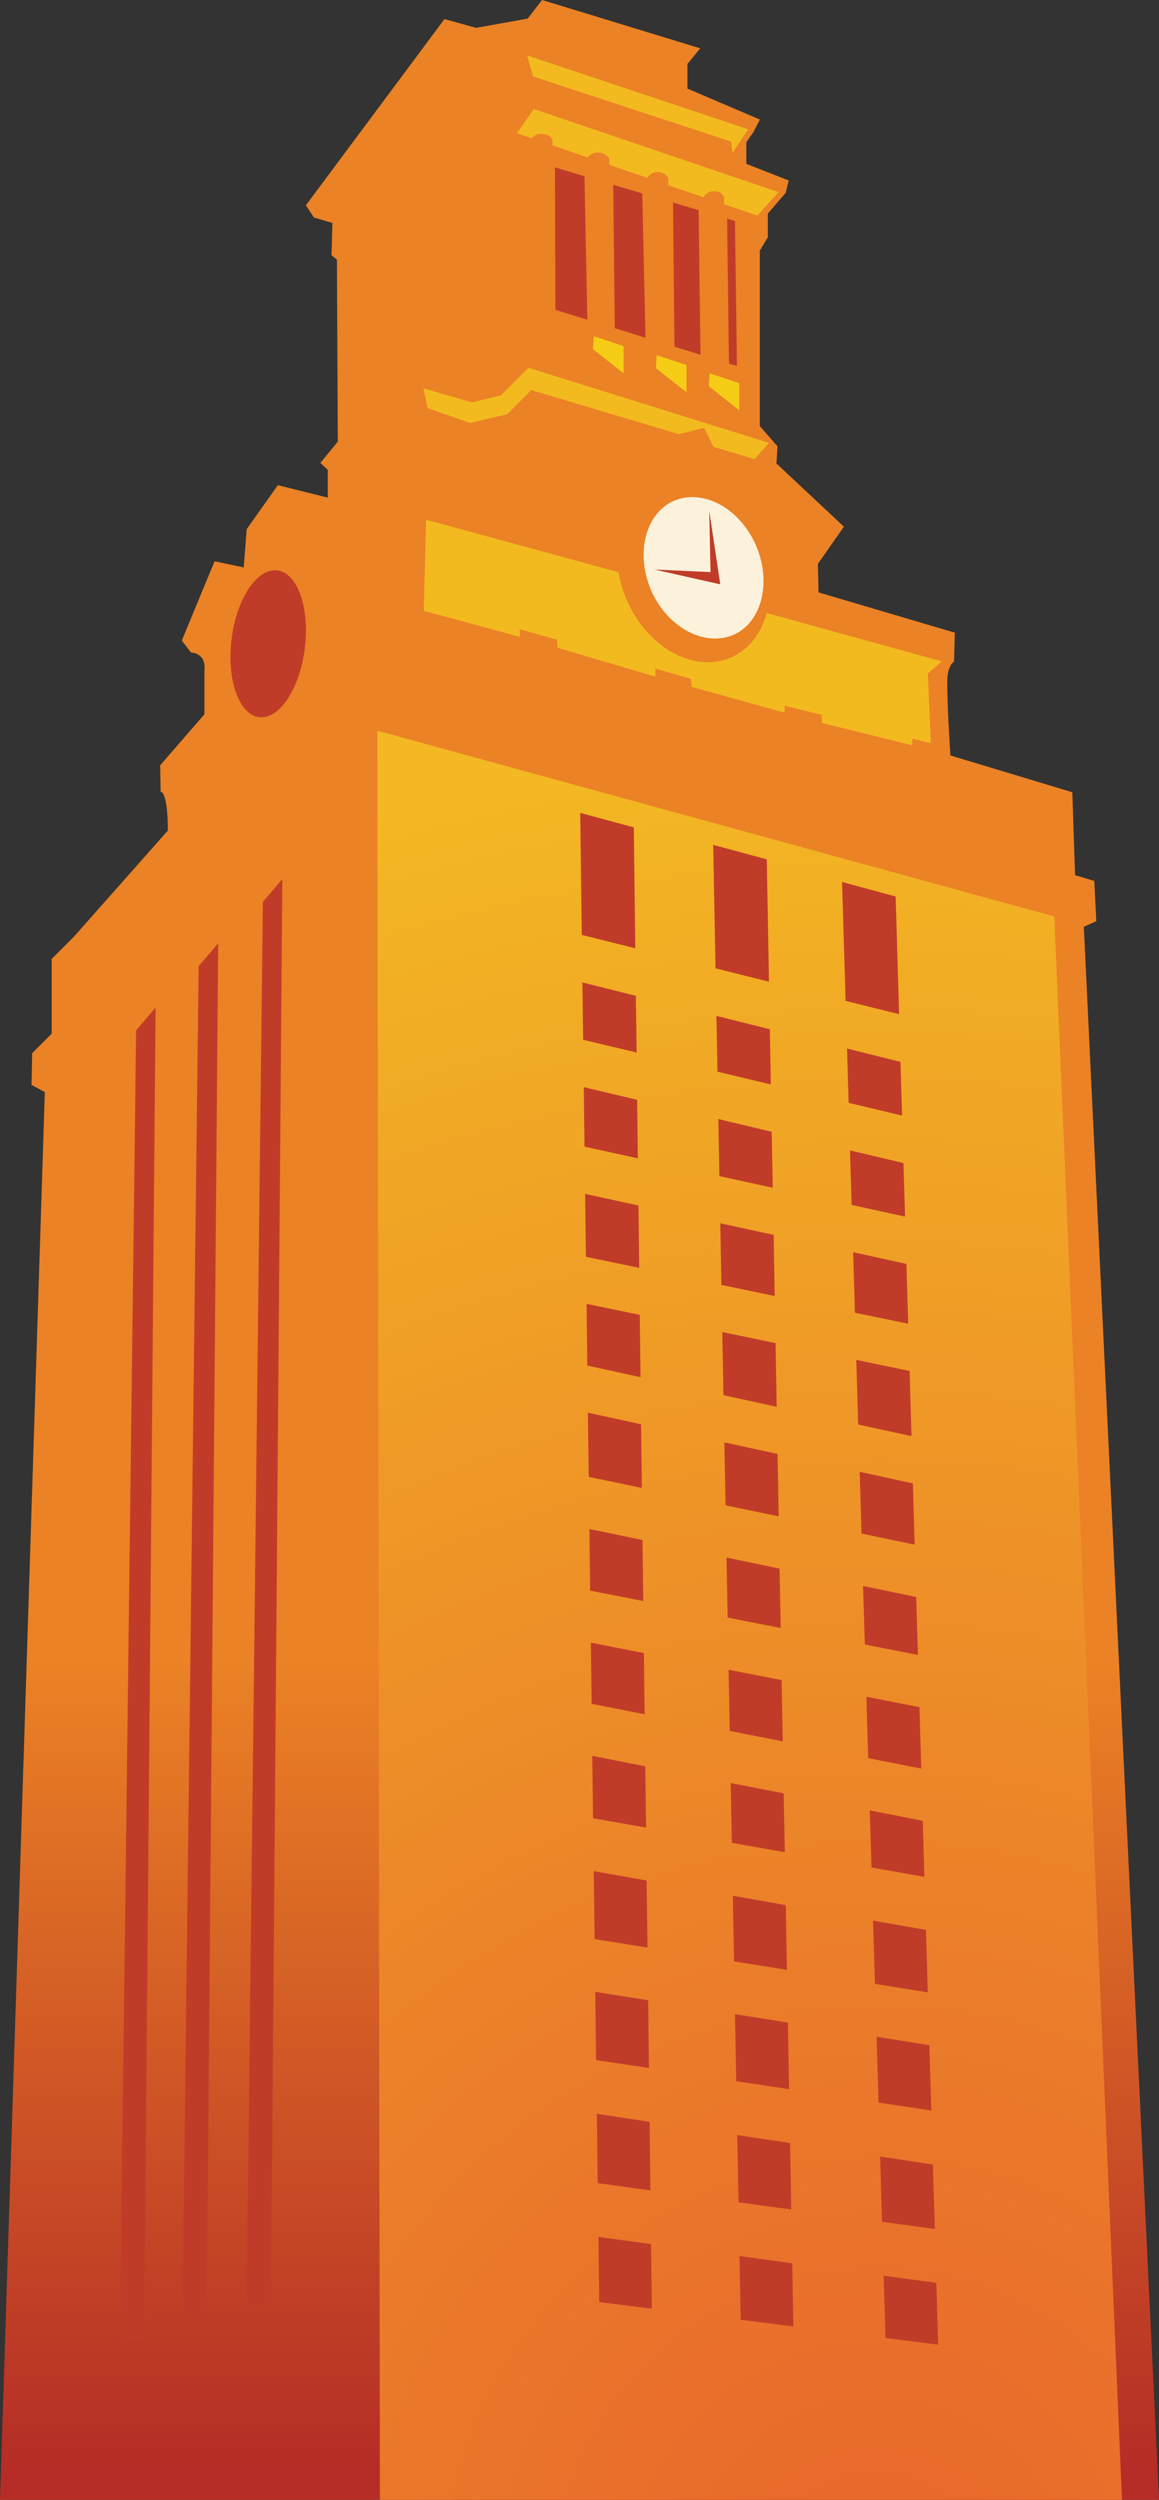
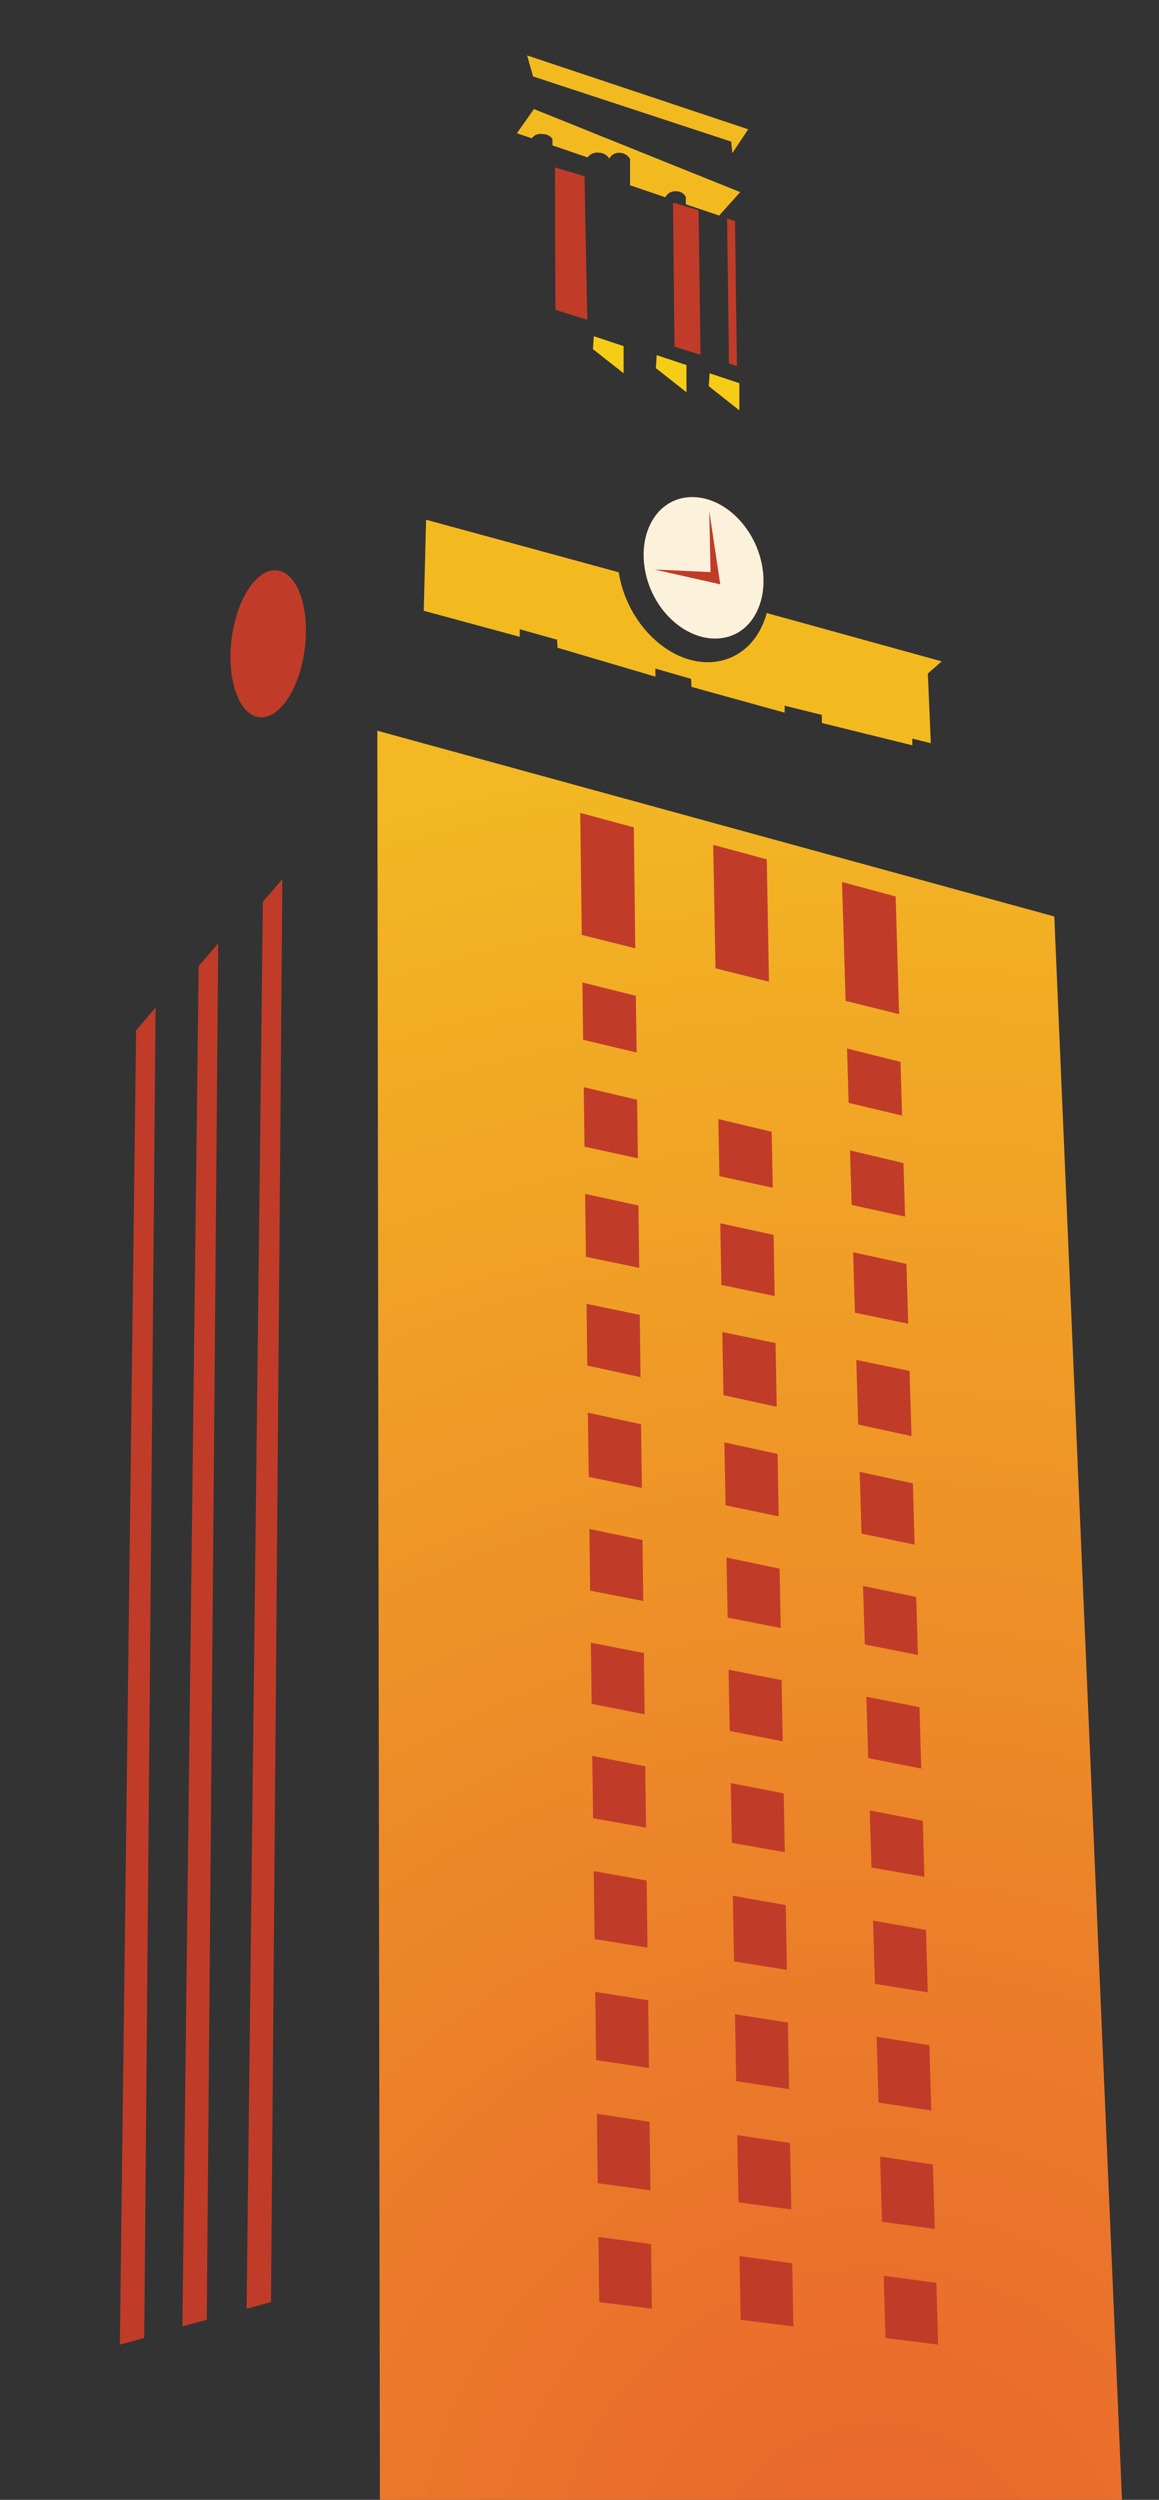
<svg xmlns="http://www.w3.org/2000/svg" id="Layer_1" data-name="Layer 1" viewBox="0 0 144 310.33">
  <rect x="0" y="0" width="144" height="310.33" fill="#333333" stroke="none" />
  <defs>
    <style> .cls-1 { fill: url(#linear-gradient); } .cls-2 { fill: url(#radial-gradient); } .cls-3 { fill: #f3ba20; } .cls-4 { fill: #f6cd16; } .cls-5 { fill: #c03c28; } .cls-6 { fill: #fcf1db; } </style>
    <linearGradient id="linear-gradient" x1="72" y1="306.42" x2="72" y2="206.2" gradientUnits="userSpaceOnUse">
      <stop offset="0" stop-color="#b52d26" />
      <stop offset="1" stop-color="#eb8225" />
    </linearGradient>
    <radialGradient id="radial-gradient" cx="108.95" cy="321.92" r="229.13" gradientUnits="userSpaceOnUse">
      <stop offset="0" stop-color="#e8652c" />
      <stop offset="0.3" stop-color="#eb7a2a" />
      <stop offset="0.92" stop-color="#f2b024" />
      <stop offset="1" stop-color="#f3b823" />
    </radialGradient>
  </defs>
  <title>APPROVED_UT Towers</title>
  <g>
-     <path class="cls-1" d="M0,310.33,5.57,135.57l-1.65-.89L4,130.74l2.42-2.42v-9.28l2.8-2.8v0l11.63-13.13c0-5-.89-4.82-.89-4.82L19.9,95l5.5-6.33,0-5.42C25.64,81,23.72,81,23.72,81l-1.13-1.49,4.07-9.83,3.62.76.37-4.75,3.87-5.46,6.2,1.54,0-3.46-.92-.84,2.17-2.65-.11-22.59-.67-.55.11-4L39,27,38,25.49,55.22,2.37l3.94,1.09,6.4-1.15L67.35,0,87,6,85.41,7.94V11l9,3.84-.78,1.53-.9,1.28v2.69L98,22.41l-.39,1.54L95.4,26.51v2.94l-1,1.67V52.89l2.2,2.52-.13,2.13,8.38,7.84L101.62,70l.08,3.54,16.93,5-.09,3.58s-.85.43-.85,2.57.17,5.29.17,5.29l.22,3.8,15.15,4.57.34,10.29,2.39.72.25,5-1.55.69L144,310.33H0Z" />
    <polygon class="cls-2" points="47.2 310.33 46.88 90.71 130.99 113.77 139.4 310.33 47.2 310.33" />
-     <polygon class="cls-3" points="95.54 54.98 65.66 45.66 62.25 49.07 58.65 49.95 52.6 48.21 53.14 50.67 58.39 52.5 63 51.43 66 48.42 84.32 53.89 87.48 53.12 88.65 55.47 93.75 57 95.54 54.98" />
-     <path class="cls-3" d="M66.34,13.54l-2.12,3,1.86.63a1.25,1.25,0,0,1,1.16-.54c1.1,0,1.4.63,1.4.63v.79L73,19.54a1.5,1.5,0,0,1,1.36-.59,1.58,1.58,0,0,1,1.34.74l0,.78,4.76,1.61a1.32,1.32,0,0,1,1.16-.72,1.56,1.56,0,0,1,1.42.75V23l4.39,1.49a1.32,1.32,0,0,1,1.33-.74,1.25,1.25,0,0,1,1.21.72l0,.89,4.14,1.4,2.62-2.91Z" />
+     <path class="cls-3" d="M66.34,13.54l-2.12,3,1.86.63a1.25,1.25,0,0,1,1.16-.54c1.1,0,1.4.63,1.4.63v.79L73,19.54a1.5,1.5,0,0,1,1.36-.59,1.58,1.58,0,0,1,1.34.74a1.32,1.32,0,0,1,1.16-.72,1.56,1.56,0,0,1,1.42.75V23l4.39,1.49a1.32,1.32,0,0,1,1.33-.74,1.25,1.25,0,0,1,1.21.72l0,.89,4.14,1.4,2.62-2.91Z" />
    <polygon class="cls-3" points="92.96 16.05 90.99 19.01 90.85 17.58 66.23 9.49 65.49 6.88 92.96 16.05" />
    <polygon class="cls-4" points="77.48 46.34 77.48 42.97 73.78 41.74 73.67 43.34 77.48 46.34" />
    <polygon class="cls-4" points="85.29 48.69 85.29 45.32 81.59 44.09 81.49 45.7 85.29 48.69" />
    <polygon class="cls-4" points="91.86 50.94 91.86 47.57 88.17 46.34 88.06 47.94 91.86 50.94" />
    <g>
      <polygon class="cls-5" points="87.03 44.04 86.8 26.09 83.62 25.15 83.8 43.04 87.03 44.04" />
      <polygon class="cls-5" points="91.56 45.44 91.32 27.44 90.34 27.14 90.57 45.13 91.56 45.44" />
-       <polygon class="cls-5" points="80.2 41.93 79.8 24.01 76.19 22.94 76.38 40.74 80.2 41.93" />
      <polygon class="cls-5" points="72.97 39.69 72.62 21.88 68.95 20.78 69.01 38.47 72.97 39.69" />
    </g>
    <path class="cls-3" d="M117,82.1l-21.74-6a9.4,9.4,0,0,1-1.44,3.09c-3.11,4.22-9,4-13.26-.56a14.59,14.59,0,0,1-3.69-7.59L52.94,64.52l-.29,11.3,11.92,3.23v-.94l4.64,1.3.06,1L81.43,84l0-1,4.43,1.27.06,1,11.57,3.2,0-.87,4.62,1.15,0,1,11.24,2.77,0-.83,2.3.57-.37-8.65Z" />
    <polygon class="cls-5" points="35.08 109.13 33.67 285.78 30.64 286.6 32.66 111.95 35.08 109.13" />
    <polygon class="cls-5" points="27.11 117.1 25.69 287.98 22.66 288.8 24.68 119.94 27.11 117.1" />
    <polygon class="cls-5" points="19.33 125.08 17.92 290.24 14.89 291.06 16.91 127.91 19.33 125.08" />
    <path class="cls-5" d="M37.87,80.49c-.62,5-3.16,8.85-5.67,8.54s-4.05-4.64-3.43-9.67,3.16-8.86,5.68-8.55S38.5,75.46,37.87,80.49Z" />
    <g>
      <polygon class="cls-5" points="114.24 211.93 107.64 210.63 107.87 218.25 114.46 219.55 114.24 211.93" />
      <polygon class="cls-5" points="108.91 252.84 109.15 261.01 115.71 262 115.47 253.89 108.91 252.84" />
      <polygon class="cls-5" points="97.51 229.93 97.37 222.63 90.79 221.35 90.93 228.77 97.51 229.93" />
      <polygon class="cls-5" points="97.77 244.54 97.63 236.5 91.05 235.34 91.2 243.49 97.77 244.54" />
      <polygon class="cls-5" points="98.04 259.35 97.89 251.08 91.32 250.04 91.47 258.36 98.04 259.35" />
      <polygon class="cls-5" points="106 155.45 106.22 162.96 112.84 164.33 112.62 156.9 106 155.45" />
      <polygon class="cls-5" points="106.81 182.71 107.04 190.38 113.64 191.75 113.42 184.15 106.81 182.71" />
      <polygon class="cls-5" points="107.23 196.88 107.45 204.15 114.05 205.44 113.83 198.25 107.23 196.88" />
      <polygon class="cls-5" points="108.47 238.42 108.71 246.28 115.27 247.33 115.05 239.58 108.47 238.42" />
      <polygon class="cls-5" points="108.06 224.74 108.28 231.83 114.85 232.99 114.65 226.03 108.06 224.74" />
      <polygon class="cls-5" points="115.9 268.7 109.35 267.71 109.59 275.81 116.15 276.71 115.9 268.7" />
      <polygon class="cls-5" points="97.11 208.57 90.52 207.28 90.67 214.88 97.25 216.17 97.11 208.57" />
      <polygon class="cls-5" points="96.25 160.89 96.12 153.3 89.49 151.86 89.63 159.51 96.25 160.89" />
      <polygon class="cls-5" points="73.51 211.51 80.09 212.81 80 205.21 73.41 203.92 73.51 211.51" />
      <polygon class="cls-5" points="98.16 266.03 91.6 265.05 91.76 273.4 98.31 274.28 98.16 266.03" />
      <polygon class="cls-5" points="74.26 271.02 80.81 271.91 80.71 263.4 74.16 262.41 74.26 271.02" />
      <polygon class="cls-5" points="89.25 138.92 89.38 146 96.01 147.45 95.88 140.5 89.25 138.92" />
      <polygon class="cls-5" points="96.75 188.24 96.61 180.49 90 179.06 90.15 186.87 96.75 188.24" />
      <polygon class="cls-5" points="97 202.1 96.86 194.73 90.26 193.35 90.41 200.81 97 202.1" />
      <polygon class="cls-5" points="113.01 170.19 106.39 168.82 106.63 176.84 113.25 178.28 113.01 170.19" />
      <polygon class="cls-5" points="96.5 174.64 96.36 166.73 89.74 165.36 89.89 173.2 96.5 174.64" />
      <polygon class="cls-5" points="95.54 121.87 95.27 106.68 88.61 104.88 88.9 120.21 95.54 121.87" />
      <polygon class="cls-5" points="105.61 142.81 105.81 149.58 112.45 151.03 112.25 144.38 105.61 142.81" />
      <polygon class="cls-5" points="116.34 283.39 109.79 282.51 110.02 290.24 116.56 291.06 116.34 283.39" />
      <polygon class="cls-5" points="98.43 280.96 91.88 280.07 92.03 287.98 98.57 288.8 98.43 280.96" />
      <polygon class="cls-5" points="80.45 241.77 80.34 233.45 73.77 232.28 73.88 240.72 80.45 241.77" />
      <polygon class="cls-5" points="80.89 278.58 74.35 277.69 74.45 285.78 80.99 286.6 80.89 278.58" />
      <polygon class="cls-5" points="80.63 256.72 80.53 248.31 73.96 247.27 74.06 255.74 80.63 256.72" />
      <polygon class="cls-5" points="78.93 117.72 78.75 102.71 72.09 100.91 72.28 116.06 78.93 117.72" />
      <polygon class="cls-5" points="111.71 125.9 111.28 111.29 104.62 109.49 105.06 124.25 111.71 125.9" />
-       <polygon class="cls-5" points="89.14 133.04 95.77 134.62 95.65 127.77 89.01 126.11 89.14 133.04" />
      <polygon class="cls-5" points="79.25 143.79 79.16 136.53 72.53 134.96 72.62 142.35 79.25 143.79" />
      <polygon class="cls-5" points="80.27 226.88 80.17 219.27 73.58 217.97 73.69 225.72 80.27 226.88" />
      <polygon class="cls-5" points="105.44 136.91 112.08 138.49 111.88 131.82 105.24 130.16 105.44 136.91" />
      <polygon class="cls-5" points="72.45 129.08 79.1 130.66 79 123.62 72.36 121.96 72.45 129.08" />
      <polygon class="cls-5" points="79.92 198.75 79.83 191.18 73.23 189.81 73.32 197.46 79.92 198.75" />
      <polygon class="cls-5" points="79.42 157.39 79.32 149.65 72.7 148.21 72.8 156.02 79.42 157.39" />
      <polygon class="cls-5" points="79.75 184.71 79.65 176.81 73.04 175.37 73.15 183.34 79.75 184.71" />
      <polygon class="cls-5" points="79.58 170.96 79.49 163.23 72.88 161.86 72.97 169.52 79.58 170.96" />
    </g>
-     <polygon class="cls-5" points="87.81 62.8 89.18 71.92 81.01 70.08 87.98 70.4 87.81 62.8" />
    <path class="cls-6" d="M91.83,64.5c3.32,3.55,4,9.1,1.61,12.42S86.33,80,83,76.48s-4-9.1-1.6-12.41S88.51,60.95,91.83,64.5Z" />
    <polygon class="cls-5" points="88.12 63.42 89.49 72.54 81.32 70.7 88.28 71.02 88.12 63.42" />
  </g>
</svg>